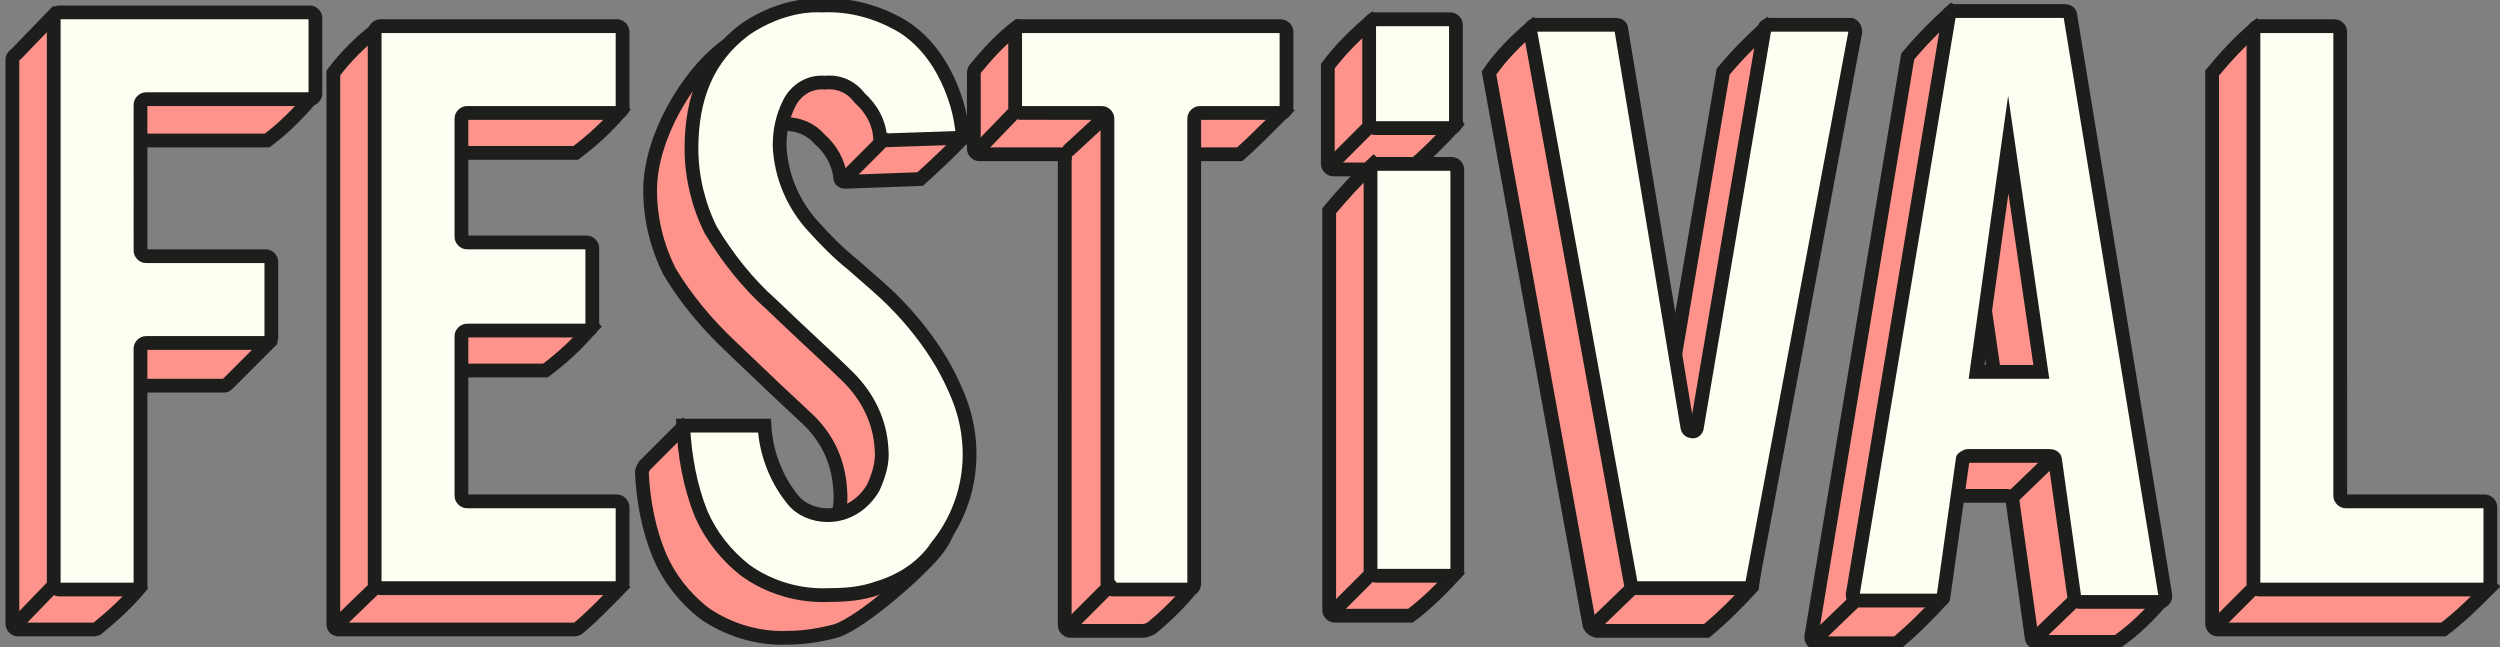
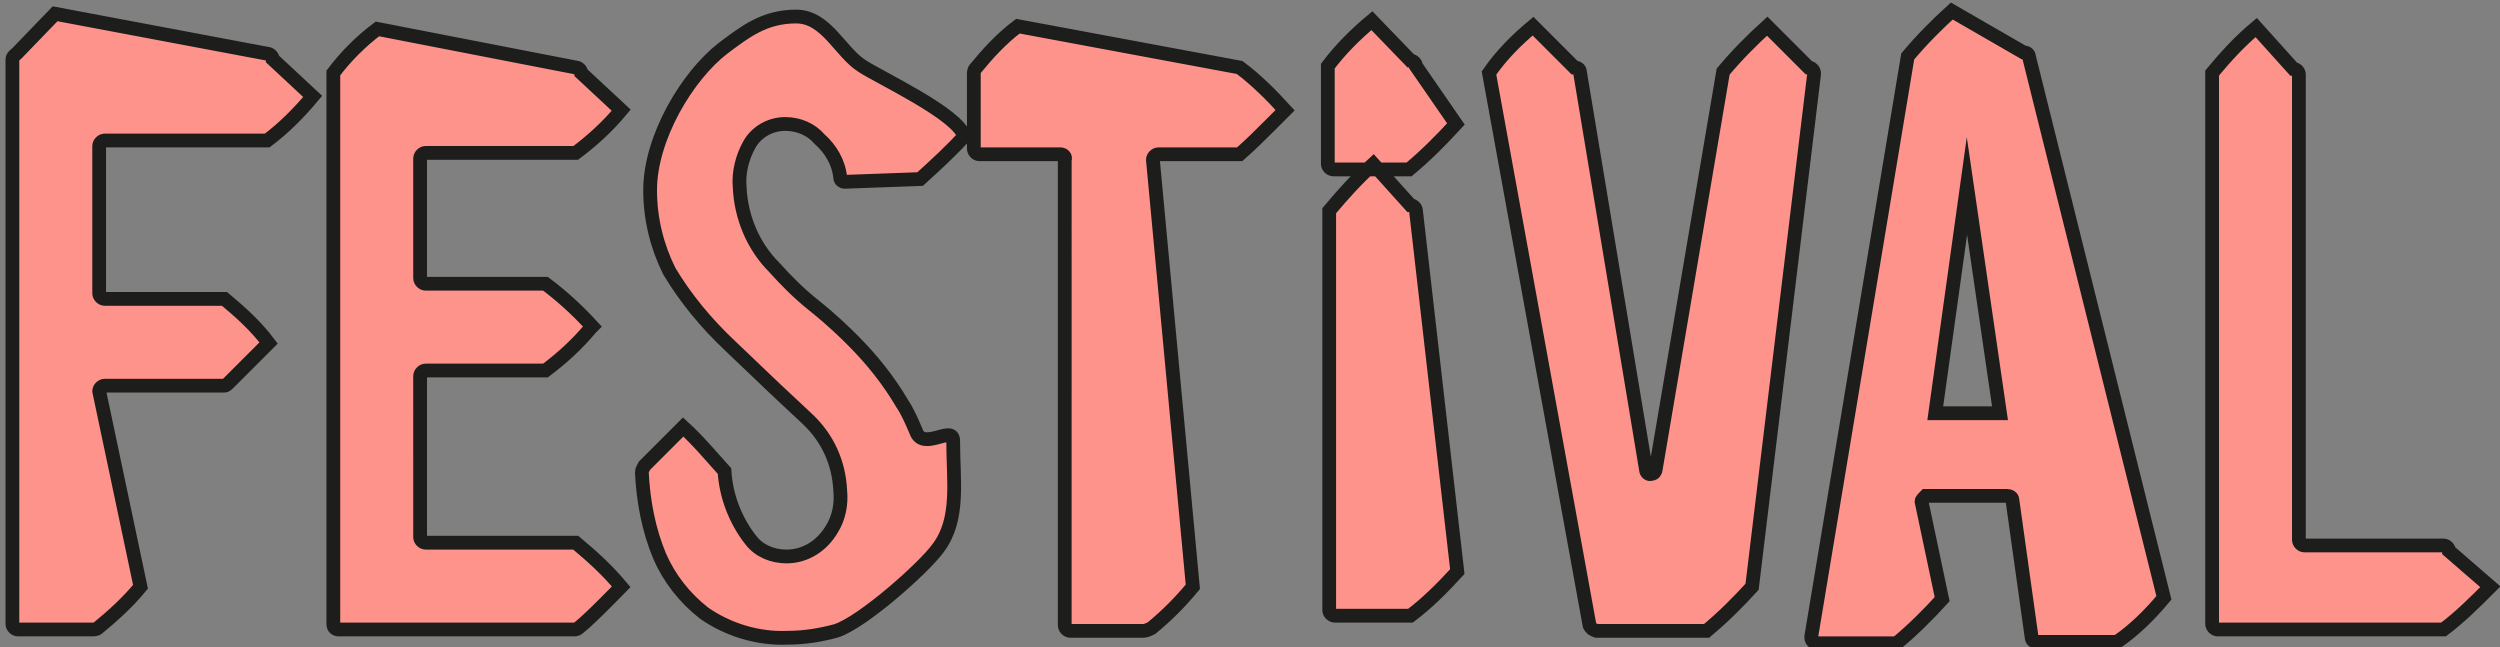
<svg xmlns="http://www.w3.org/2000/svg" version="1.1" id="Ebene_1" x="0px" y="0px" viewBox="0 0 181.5 47" style="enable-background:new 0 0 181.5 47;" xml:space="preserve">
  <rect x="0" y="0" width="181.5" height="47" fill="#808080" stroke="none" />
  <style type="text/css">
	.st0{fill:#FE938C;stroke:#1D1D1B;stroke-linecap:round;stroke-miterlimit:10;}
	.st1{fill:#FFFEF3;stroke:#1D1D1B;stroke-linecap:round;stroke-miterlimit:10;}
</style>
  <title>Menu</title>
  <path class="st0" d="M6.6,45.7H1.3c-0.2,0-0.4-0.2-0.4-0.4l0,0v-41c0-0.2,0.3-0.4,0.3-0.4L4,1l15.4,2.9c0.2,0,0.4,0.2,0.4,0.4l0,0  L22.7,7c-1,1.2-2.1,2.3-3.3,3.2H7.6c-0.2,0-0.4,0.2-0.4,0.4v10.7c0,0.2,0.2,0.4,0.4,0.4l0,0h8.7c1.2,1,2.3,2,3.2,3.2l-2.9,2.9  c-0.1,0.1-0.2,0.2-0.3,0.2H7.6c-0.2,0-0.4,0.2-0.4,0.4l0,0l3,14.2c-0.9,1.1-2,2.1-3.1,3C7,45.7,6.8,45.7,6.6,45.7z M24.2,45.3v-40  c0.9-1.2,2-2.3,3.2-3.2l14.4,2.8c0.2,0,0.4,0.2,0.4,0.4l0,0L45.1,8c-1,1.2-2.1,2.2-3.3,3.1H30.9c-0.2,0-0.4,0.2-0.4,0.4l0,0v8.7  c0,0.2,0.2,0.4,0.4,0.4l0,0h8.7c1.2,0.9,2.3,1.9,3.4,3.1l-0.1,0.1c-1,1.2-2.1,2.2-3.3,3.1h-8.7c-0.2,0-0.4,0.2-0.4,0.4l0,0V39  c0,0.2,0.2,0.4,0.4,0.4l0,0h10.9c1.2,1,2.3,2,3.3,3.2c0,0-3,3.1-3.3,3.1H24.6C24.4,45.7,24.2,45.6,24.2,45.3z M69.2,32  c0,2.9,0.5,5.7-1.1,7.8c-1,1.4-5.5,5.4-7.4,6c-1.1,0.3-2.3,0.5-3.5,0.5c-2.2,0.1-4.4-0.6-6.1-1.8c-1.4-1.1-2.5-2.5-3.2-4.1  c-0.8-1.9-1.2-4-1.3-6.1c0-0.2,0.1-0.3,0.2-0.5l2.8-2.8c1.1,1,2,2.1,3,3.2c0.1,1.8,0.8,3.6,1.9,5c0.6,0.8,1.6,1.2,2.6,1.2  c1.4,0,2.6-0.8,3.3-2c0.5-0.8,0.7-1.8,0.6-2.8c-0.1-2-0.9-3.8-2.4-5.2c-1.3-1.2-3.1-2.9-5.6-5.3c-1.7-1.6-3.2-3.4-4.4-5.4  c-0.9-1.8-1.4-3.8-1.4-5.9c0-3.8,2.7-8.3,5.3-10.3c1.6-1.2,3-2.3,5.3-2.3c2.2,0,3.2,2.6,4.8,3.6c1.2,0.8,7,3.5,7.4,5.1  C69,11,67.9,12,66.8,13l-5.5,0.2c-0.1,0-0.3-0.1-0.3-0.3c-0.1-1.1-0.7-2.1-1.5-2.8C58.9,9.4,58,9,57,9c-1.1,0-2.1,0.6-2.6,1.5  s-0.8,2-0.7,3.1c0.1,2.2,1,4.3,2.5,5.8c0.9,1,1.8,1.9,2.8,2.7c1.5,1.2,2.4,2.1,2.9,2.6c1.4,1.4,2.6,2.9,3.6,4.6c0.4,0.6,0.7,1.3,1,2  C67,32.8,69.2,30.8,69.2,32z M77,11.2h-5.9c-0.2,0-0.4-0.2-0.4-0.4l0,0V5.4c0-0.1,0-0.3,0.1-0.4c0.9-1.1,1.9-2.2,3.1-3.1l16.1,3  c1.2,0.9,2.3,2,3.3,3.1l-1.1,1.1c-0.7,0.7-1.4,1.4-2.2,2.1h-5.9c-0.2,0-0.4,0.2-0.4,0.4l0,0l2.9,31c-0.9,1.1-1.9,2.1-3,3  c-0.2,0.1-0.4,0.2-0.6,0.2h-5.3c-0.2,0-0.4-0.2-0.4-0.4l0,0V11.6C77.4,11.4,77.2,11.2,77,11.2L77,11.2L77,11.2z M102.4,44.7h-5.5  c-0.2,0-0.4-0.2-0.4-0.4l0,0v-29c1-1.2,2-2.3,3.2-3.4l2.7,3c0.2,0,0.4,0.2,0.4,0.4l0,0l3,26.2C104.7,42.7,103.6,43.8,102.4,44.7  L102.4,44.7z M102.3,12.3h-5.5c-0.2,0-0.4-0.2-0.4-0.4l0,0V4.8c0.9-1.2,2-2.3,3.2-3.3l2.8,2.9c0.2,0,0.4,0.2,0.4,0.4l0,0l2.9,4.2  C104.6,10.2,103.5,11.3,102.3,12.3L102.3,12.3z M115.4,45.4l-7.3-40.1c0.9-1.3,2-2.4,3.2-3.4l3,3c0.2,0,0.4,0.1,0.4,0.3l4.8,28.9  c0,0.2,0.2,0.4,0.4,0.3c0.2,0,0.3-0.2,0.3-0.3l4.9-28.9c1-1.2,2.1-2.3,3.2-3.3l3,3c0.2,0,0.4,0.2,0.4,0.4c0,0,0,0,0,0.1l-4.5,37.2  c-1,1.1-2.1,2.2-3.3,3.2h-8C115.6,45.7,115.5,45.6,115.4,45.4z M139.5,36.4l1.5,7.1c-1,1.1-2.1,2.2-3.3,3.2h-5.8  c-0.2,0-0.4-0.2-0.4-0.4c0,0,0,0,0-0.1l7-42.1c1-1.2,2.1-2.3,3.2-3.3l5.2,3c0.2,0,0.4,0.1,0.4,0.3l9.8,39.3c-1,1.2-2.1,2.3-3.4,3.2  h-5.8c-0.2,0-0.4-0.1-0.4-0.3l-1.4-10c0-0.2-0.2-0.3-0.4-0.3h-5.9C139.7,36.1,139.5,36.3,139.5,36.4L139.5,36.4z M142.8,13.5  L140.5,30h4.7L142.8,13.5z M177.4,45.7H161c-0.2,0-0.4-0.2-0.4-0.4l0,0v-40c1-1.2,2-2.3,3.2-3.3l2.7,3c0.2,0,0.4,0.2,0.4,0.4l0,0  v33.8c0,0.2,0.2,0.4,0.4,0.4l0,0h10.1c0.2,0,0.4,0.2,0.4,0.4l0,0l3,2.6C179.7,43.7,178.6,44.8,177.4,45.7z" />
-   <path class="st1" d="M3.9,42.5l-2.8,2.9 M27.3,42.6l-3,2.9 M64.2,10.1l-2.8,2.8 M73.8,8l-2.7,2.8 M80.6,42.5l-2.9,2.9 M99.5,9.1  l-2.8,2.8 M99.6,41.6l-2.8,2.8 M118.5,42.7l-2.8,2.7 M134.6,43.7l-2.7,2.6 M150.6,43.6l-2.7,2.6 M10.2,42.3v-17  c0-0.2,0.2-0.4,0.4-0.4l0,0h8.7c0.2,0,0.4-0.2,0.4-0.4l0,0V19c0-0.2-0.2-0.4-0.4-0.4l0,0h-8.7c-0.2,0-0.4-0.2-0.4-0.4l0,0V7.6  c0-0.2,0.2-0.4,0.4-0.4l0,0h11.9c0.2,0,0.4-0.2,0.4-0.4l0,0V1.3c0-0.2-0.2-0.4-0.4-0.4l0,0H4.3c-0.2,0-0.4,0.2-0.4,0.4l0,0v41.1  c0,0.2,0.2,0.4,0.4,0.4l0,0h5.5C10,42.7,10.2,42.6,10.2,42.3L10.2,42.3z M27.6,42.7h17.2c0.2,0,0.4-0.2,0.4-0.4l0,0v-5.5  c0-0.2-0.2-0.4-0.4-0.4l0,0H33.9c-0.2,0-0.4-0.2-0.4-0.4l0,0V24.4c0-0.2,0.2-0.4,0.4-0.4l0,0h8.7c0.2,0,0.4-0.2,0.4-0.4l0,0V18  c0-0.2-0.2-0.4-0.4-0.4l0,0h-8.7c-0.2,0-0.4-0.2-0.4-0.4l0,0V8.6c0-0.2,0.2-0.4,0.4-0.4l0,0h10.9c0.2,0,0.4-0.2,0.4-0.4l0,0V2.3  c0-0.2-0.2-0.4-0.4-0.4l0,0H27.6c-0.2,0-0.4,0.2-0.4,0.4l0,0v40.1C27.2,42.6,27.4,42.7,27.6,42.7L27.6,42.7L27.6,42.7z M69.4,28.4  c-0.3-0.7-0.6-1.3-1-2c-1-1.7-2.2-3.2-3.6-4.6c-0.5-0.5-1.4-1.3-2.9-2.6c-1-0.8-1.9-1.7-2.8-2.7c-1.5-1.6-2.4-3.7-2.5-5.9  c0-1.1,0.2-2.1,0.7-3.1s1.5-1.6,2.6-1.5c1-0.1,1.9,0.3,2.5,1.1c0.9,0.8,1.5,1.9,1.5,3.1l6-0.2c-0.1-1.7-0.6-3.3-1.4-4.8  c-0.7-1.3-1.7-2.5-3-3.3c-1.7-1-3.7-1.6-5.8-1.5c-1.9-0.1-4,0.6-5.7,1.8c-2.6,2-3.8,4.8-3.8,8.6c0,2,0.5,4.1,1.4,5.9  c1.2,2,2.7,3.9,4.4,5.4c2.5,2.4,4.4,4.1,5.6,5.3c1.4,1.4,2.3,3.2,2.4,5.2c0.1,1-0.2,1.9-0.6,2.8c-0.7,1.2-1.9,2-3.3,2  c-1,0-2-0.4-2.6-1.2c-1.2-1.5-1.9-3.4-2-5.3h-5.9c0.1,2.2,0.5,4.4,1.3,6.4c0.7,1.6,1.8,3,3.2,4.1c1.8,1.3,4,1.9,6.1,1.8  c1.2,0,2.4-0.1,3.5-0.5c1.7-0.5,3.3-1.5,4.3-3C70.6,36.5,71.1,32.2,69.4,28.4L69.4,28.4z M80.4,8.6v33.8c0,0.2,0.2,0.4,0.4,0.4l0,0  h5.5c0.2,0,0.4-0.2,0.4-0.4l0,0V8.6c0-0.2,0.2-0.4,0.4-0.4l0,0H93c0.2,0,0.4-0.2,0.4-0.4l0,0V2.3c0-0.2-0.2-0.4-0.4-0.4l0,0H74.1  c-0.2,0-0.4,0.2-0.4,0.4l0,0v5.5c0,0.2,0.2,0.4,0.4,0.4l0,0H80C80.2,8.2,80.4,8.4,80.4,8.6L80.4,8.6z M105.8,41.3v-29  c0-0.2-0.2-0.4-0.4-0.4l0,0h-5.5c-0.2,0-0.4,0.2-0.4,0.4l0,0v29.1c0,0.2,0.2,0.4,0.4,0.4l0,0h5.5C105.6,41.7,105.8,41.6,105.8,41.3  L105.8,41.3z M105.7,8.9V1.8c0-0.2-0.2-0.4-0.4-0.4l0,0h-5.5c-0.2,0-0.4,0.2-0.4,0.4l0,0v7.1c0,0.2,0.2,0.4,0.4,0.4l0,0h5.5  C105.5,9.3,105.7,9.1,105.7,8.9L105.7,8.9L105.7,8.9z M118.8,42.7h8c0.2,0,0.3-0.1,0.4-0.3l7.5-40.1c0-0.2-0.1-0.4-0.3-0.5  c0,0,0,0-0.1,0h-5.8c-0.2,0-0.4,0.1-0.4,0.3L123.2,31c0,0.2-0.2,0.4-0.4,0.3c-0.2,0-0.3-0.2-0.3-0.3l-4.8-28.9  c0-0.2-0.2-0.3-0.4-0.3h-5.8c-0.2,0-0.4,0.2-0.4,0.4c0,0,0,0,0,0.1l7.3,40.1C118.5,42.6,118.6,42.7,118.8,42.7L118.8,42.7z   M142.9,33.1h5.9c0.2,0,0.4,0.1,0.4,0.3l1.4,10c0,0.2,0.2,0.3,0.4,0.3h5.8c0.2,0,0.4-0.2,0.4-0.4c0,0,0,0,0-0.1l-6.9-42.1  c0-0.2-0.2-0.3-0.4-0.3h-8c-0.2,0-0.4,0.1-0.4,0.3l-7,42.1c0,0.2,0.1,0.4,0.3,0.4c0,0,0,0,0.1,0h5.8c0.2,0,0.4-0.1,0.4-0.3l1.4-10  C142.5,33.3,142.7,33.1,142.9,33.1L142.9,33.1z M148.2,27h-4.7l2.3-16.5L148.2,27z M180.8,42.3v-5.5c0-0.2-0.2-0.4-0.4-0.4l0,0  h-10.1c-0.2,0-0.4-0.2-0.4-0.4l0,0V2.3c0-0.2-0.2-0.4-0.4-0.4l0,0H164c-0.2,0-0.4,0.2-0.4,0.4l0,0v40.1c0,0.2,0.2,0.4,0.4,0.4l0,0  h16.4C180.6,42.7,180.8,42.6,180.8,42.3L180.8,42.3z M163.7,42.6l-2.6,2.6 M149,33.3l-2.9,2.8 M80.2,8.5l-2.6,2.4" />
</svg>